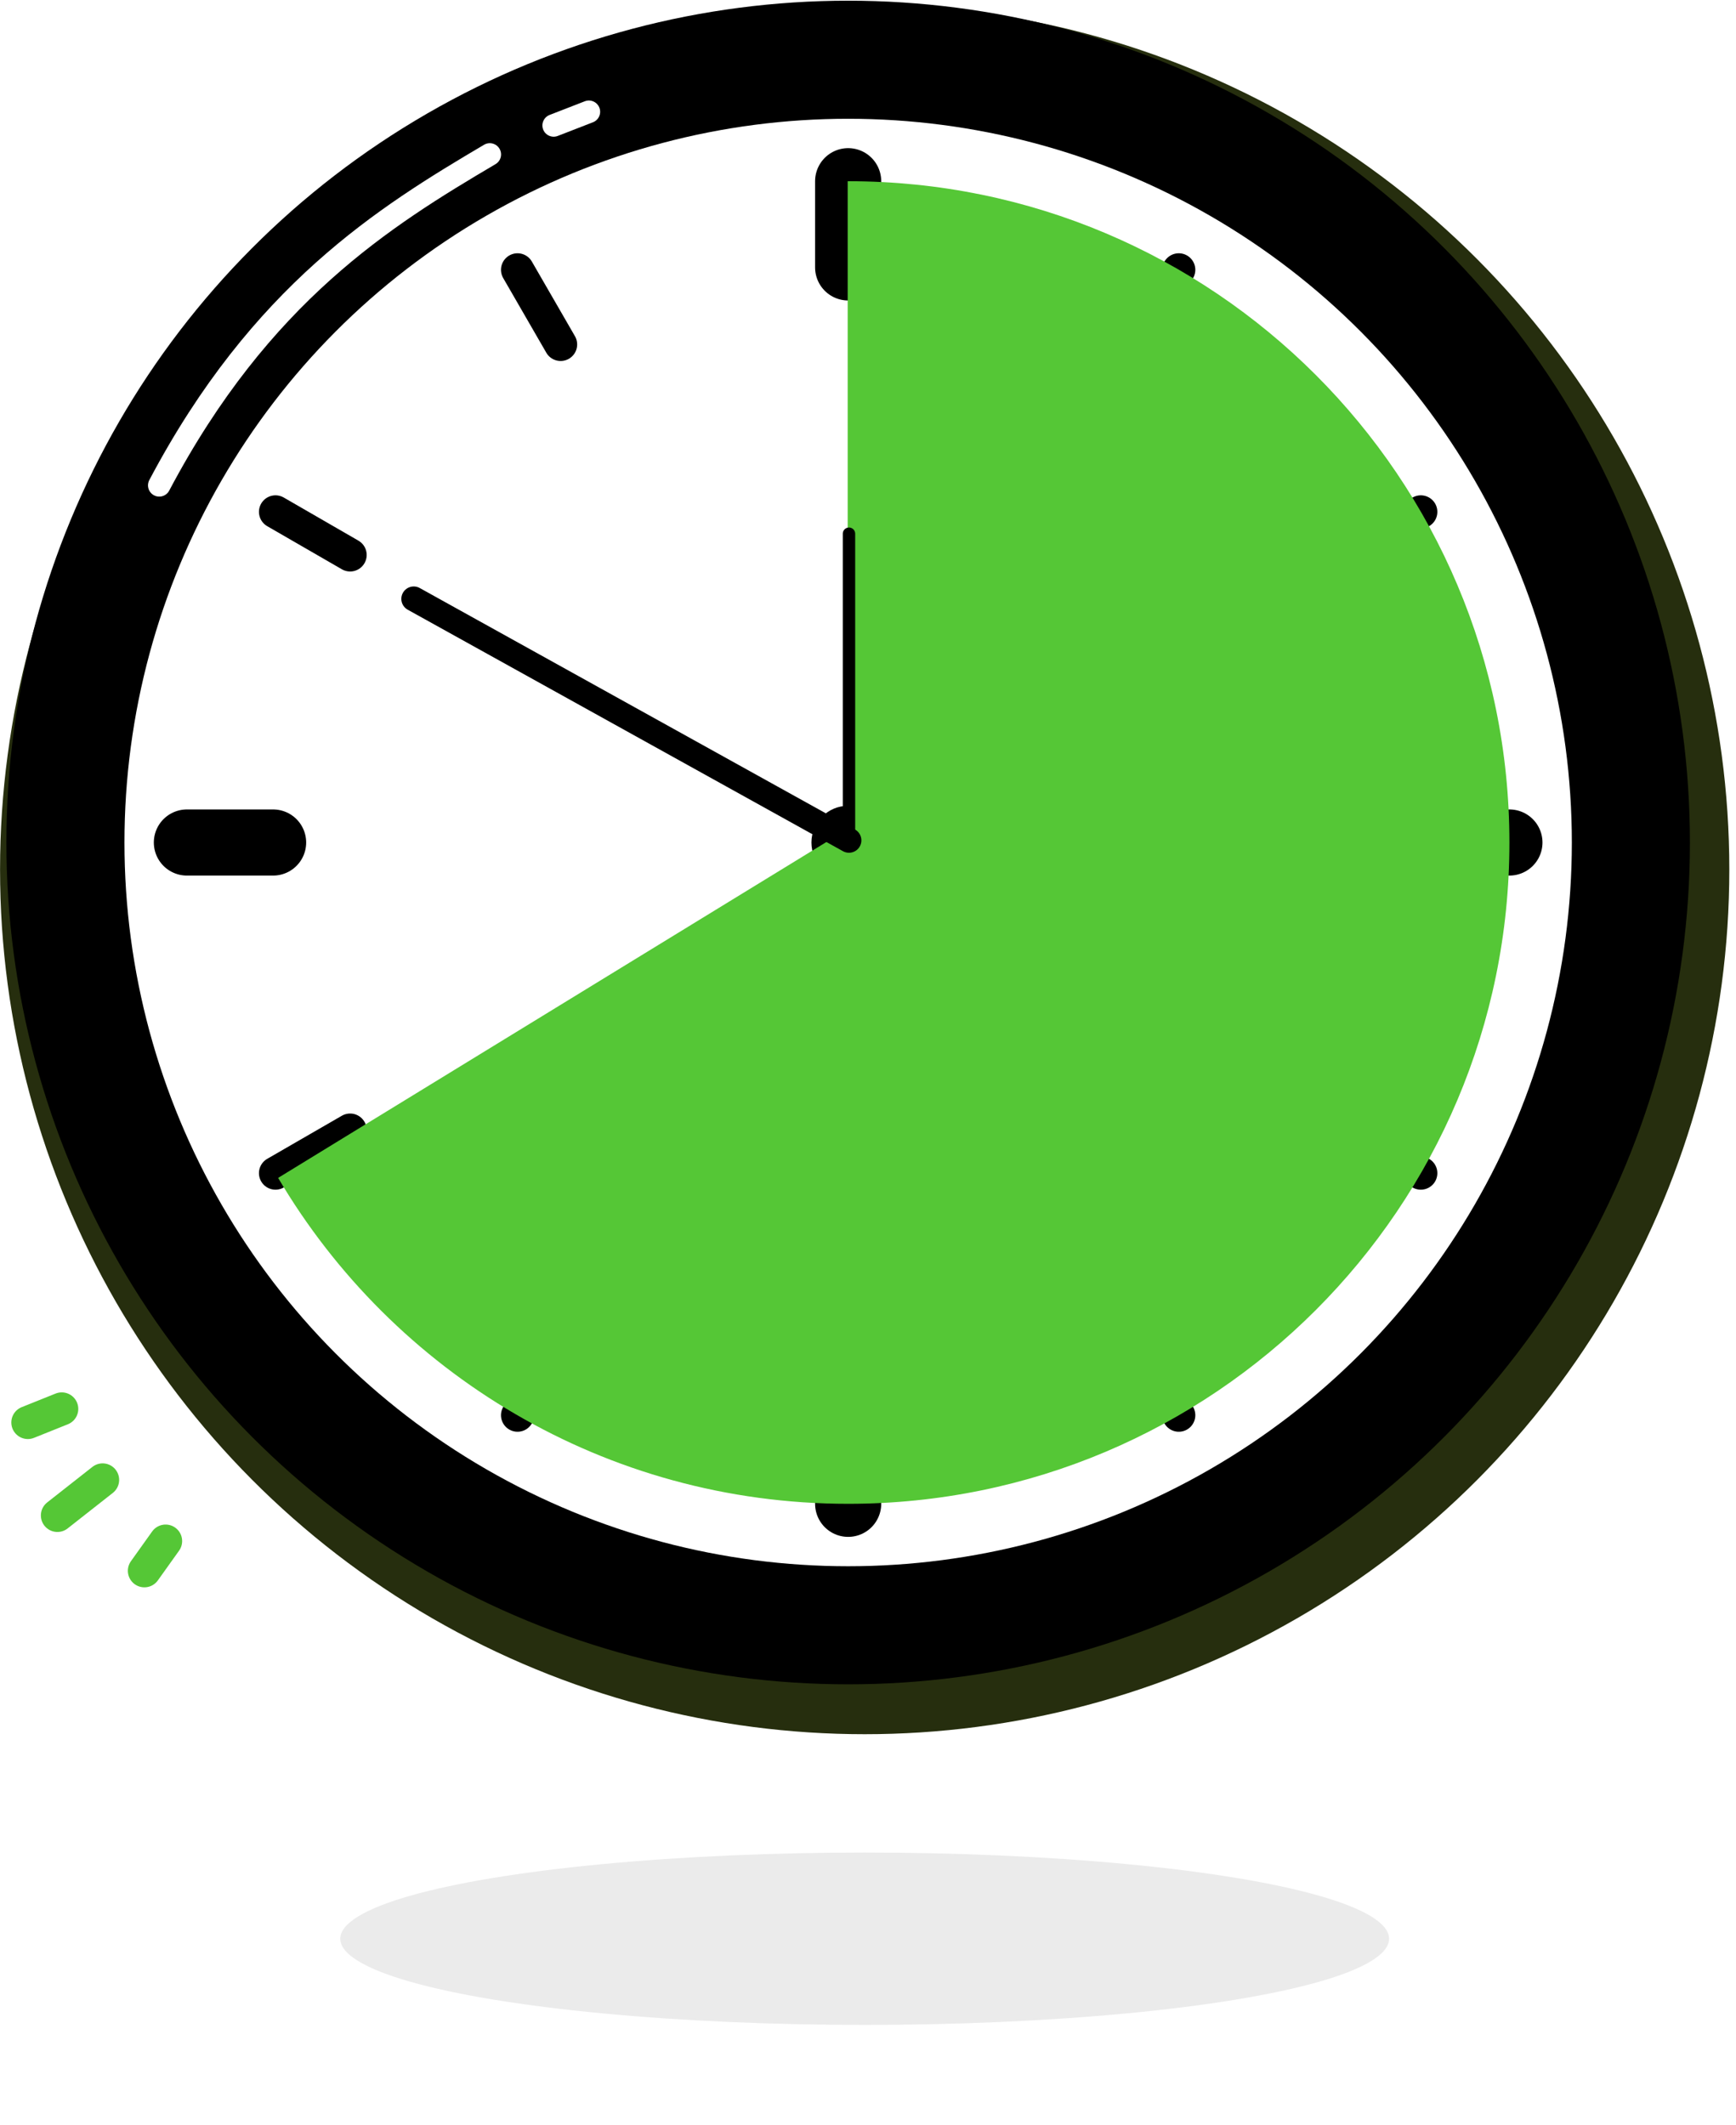
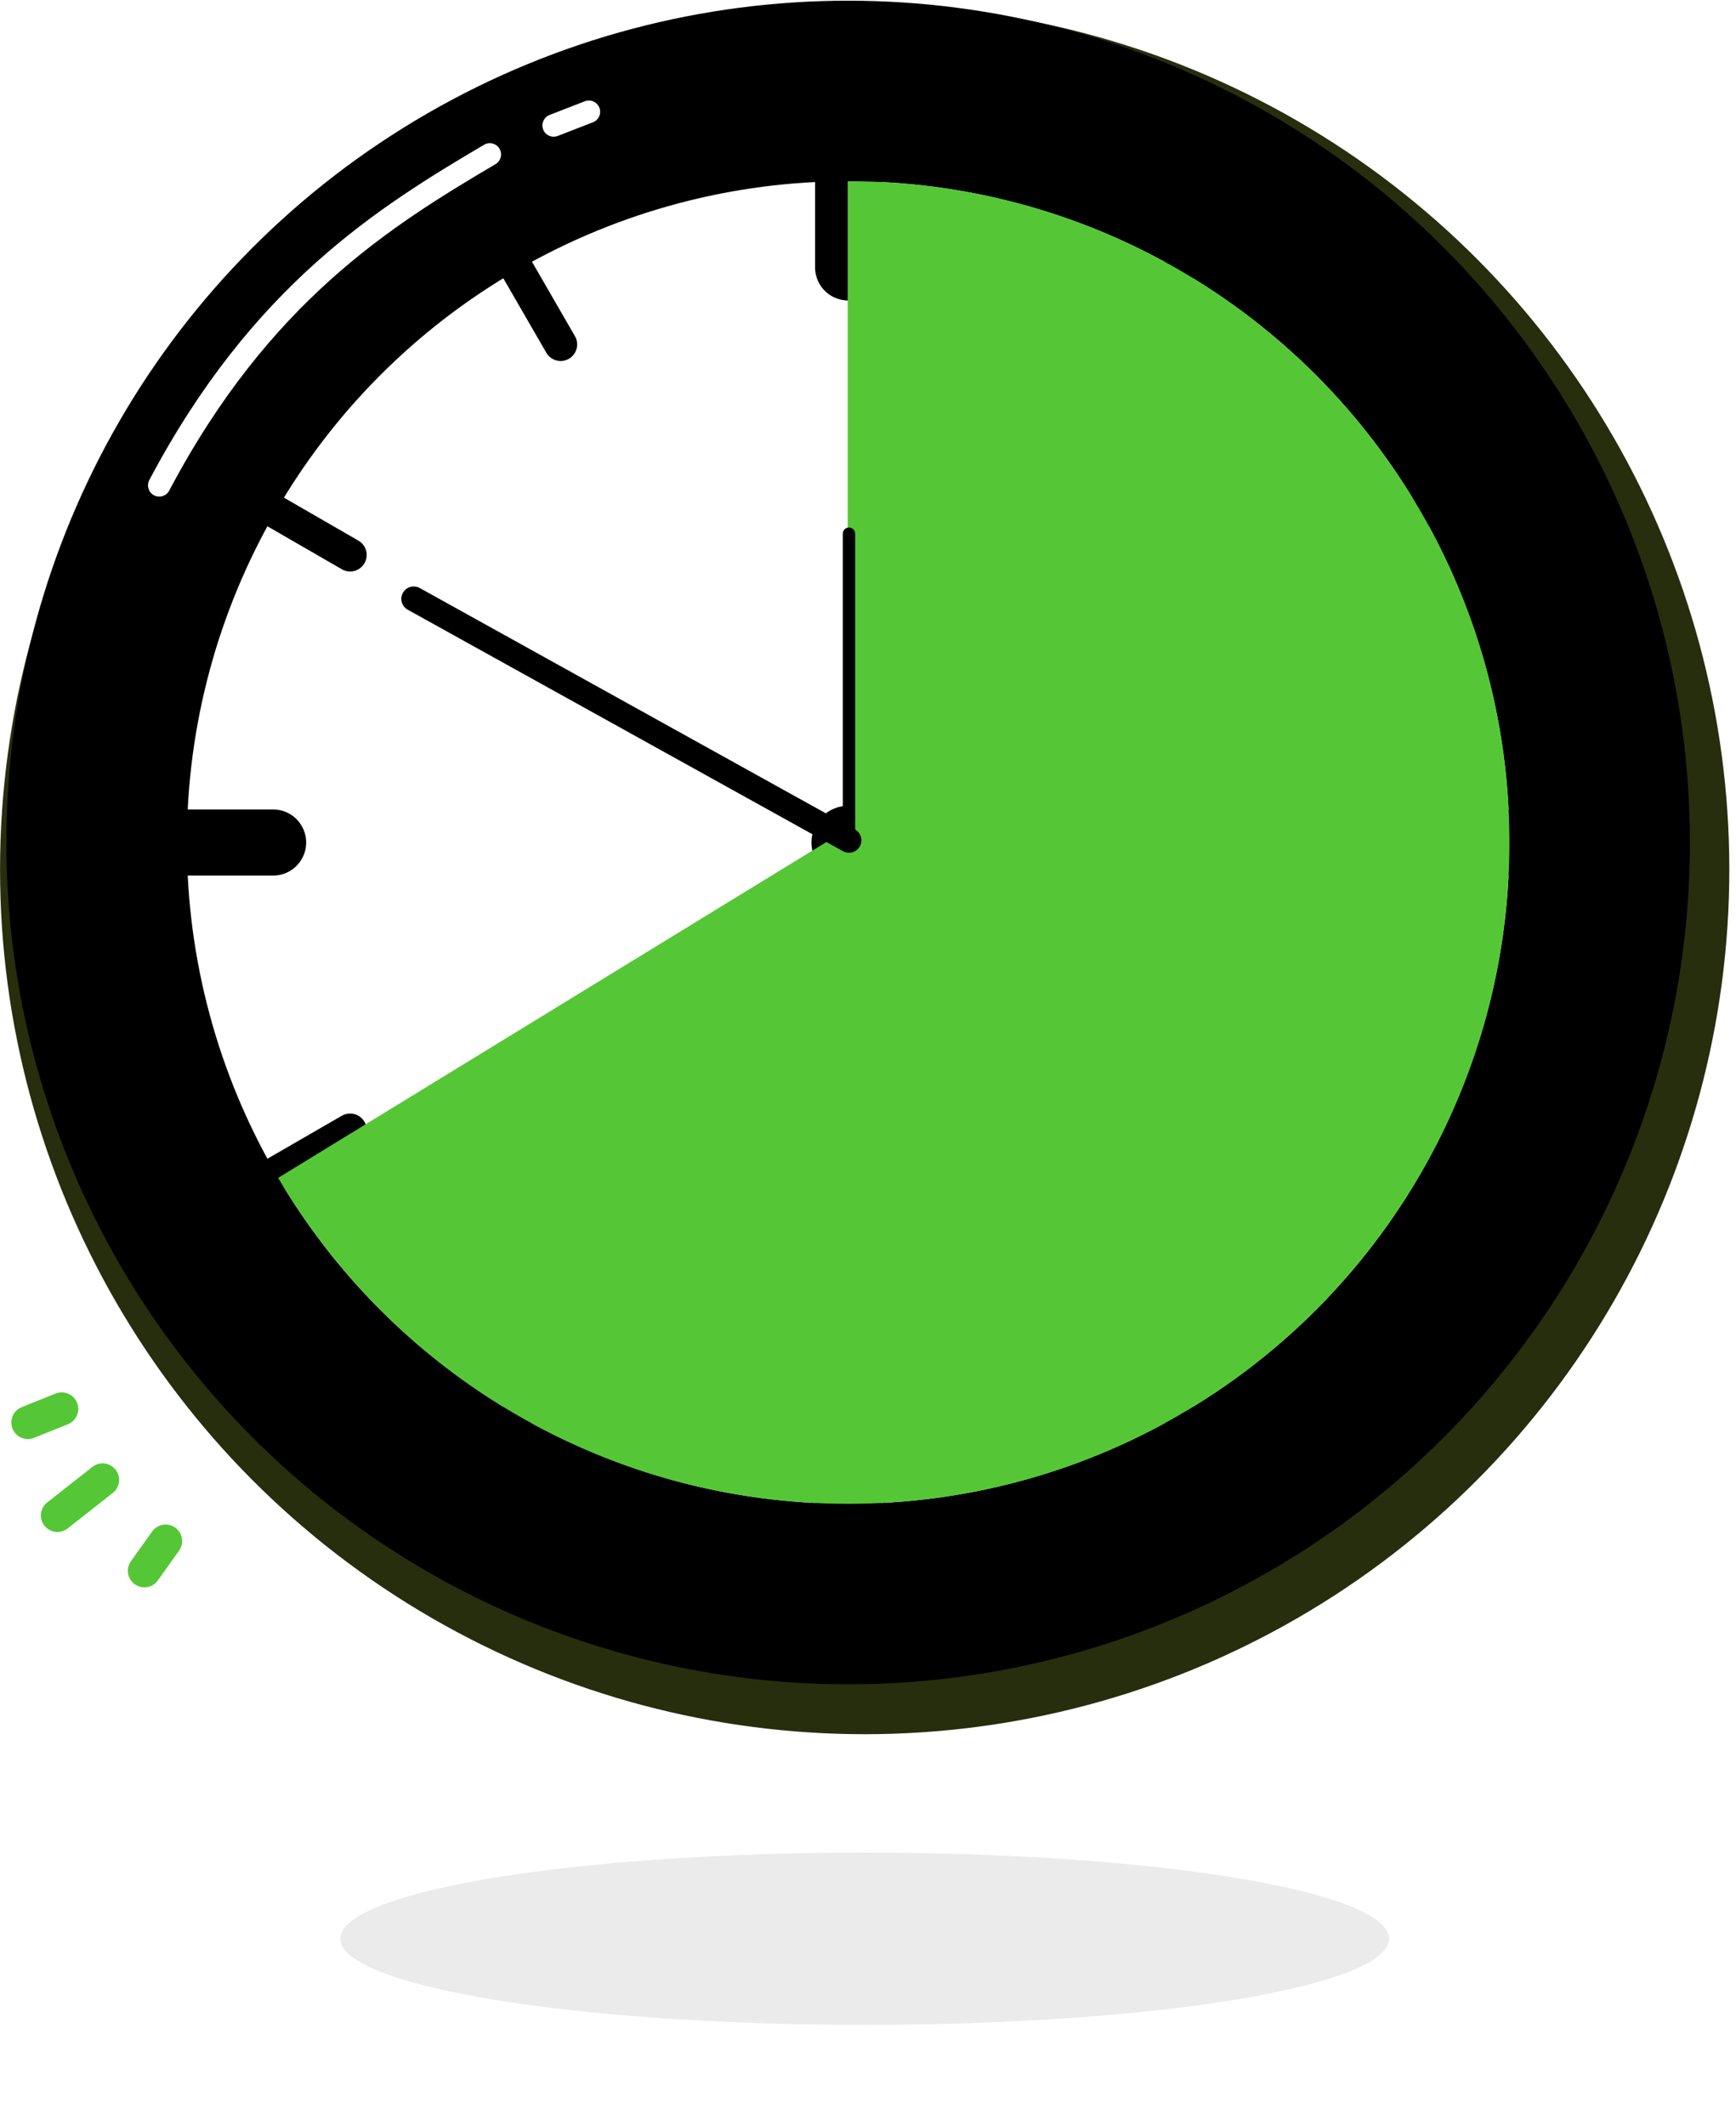
<svg xmlns="http://www.w3.org/2000/svg" width="210" height="257" viewBox="0 0 210 257" fill="none">
  <g filter="url(#filter0_f_115_5268)">
    <ellipse cx="104.599" cy="234.51" rx="63.435" ry="10.424" fill="black" fill-opacity="0.08" />
  </g>
  <circle cx="104.599" cy="105.177" r="104.593" fill="#262E0E" />
  <circle cx="102.599" cy="101.91" r="101.826" fill="black" />
-   <circle cx="102.599" cy="101.91" r="87.543" fill="white" />
  <circle cx="102.599" cy="101.91" r="79.991" fill="white" />
  <path d="M102.599 21.919V32.346" stroke="black" stroke-width="8" stroke-linecap="round" />
  <path d="M102.599 171.473V181.901" stroke="black" stroke-width="8" stroke-linecap="round" />
  <path d="M142.595 32.636L137.381 41.666" stroke="black" stroke-width="4" stroke-linecap="round" />
  <path d="M67.817 162.153L62.604 171.184" stroke="black" stroke-width="4" stroke-linecap="round" />
  <path d="M171.873 61.914L162.843 67.128" stroke="black" stroke-width="4" stroke-linecap="round" />
  <path d="M42.355 136.692L33.325 141.905" stroke="black" stroke-width="4" stroke-linecap="round" />
  <path d="M182.59 101.91L172.163 101.91" stroke="black" stroke-width="8" stroke-linecap="round" />
  <path d="M33.036 101.91L22.608 101.91" stroke="black" stroke-width="8" stroke-linecap="round" />
  <path d="M142.595 171.184L137.381 162.153" stroke="black" stroke-width="4" stroke-linecap="round" />
  <path d="M67.818 41.666L62.604 32.636" stroke="black" stroke-width="4" stroke-linecap="round" />
-   <path d="M171.873 141.905L162.843 136.691" stroke="black" stroke-width="4" stroke-linecap="round" />
  <path d="M42.356 67.128L33.325 61.914" stroke="black" stroke-width="4" stroke-linecap="round" />
  <circle cx="102.599" cy="101.91" r="4.442" fill="black" />
  <path d="M66.975 15.174L71.236 13.52" stroke="white" stroke-width="2.724" stroke-linecap="round" />
  <path d="M19.265 58.708C31.54 35.488 46.555 26.174 59.25 18.682" stroke="white" stroke-width="2.724" stroke-linecap="round" />
  <path fill-rule="evenodd" clip-rule="evenodd" d="M33.645 142.478L102.542 100.273V21.919C102.561 21.919 102.58 21.919 102.599 21.919C146.777 21.919 182.59 57.732 182.59 101.91C182.59 146.087 146.777 181.901 102.599 181.901C73.229 181.901 47.555 166.071 33.645 142.478Z" fill="#55C736" style="mix-blend-mode:multiply" />
  <path d="M102.7 101.275V64.558" stroke="black" stroke-width="1.5" stroke-linecap="round" />
  <path d="M102.7 101.649L50.048 72.439" stroke="black" stroke-width="3" stroke-linecap="round" />
  <path d="M12.413 179.009L6.943 183.308" stroke="#55C736" stroke-width="4" stroke-linecap="round" />
  <path d="M20.033 186.409L17.467 190.004" stroke="#55C736" stroke-width="4" stroke-linecap="round" />
  <path d="M7.469 170.422L3.369 172.066" stroke="#55C736" stroke-width="4" stroke-linecap="round" />
  <defs>
    <filter id="filter0_f_115_5268" x="29.164" y="212.086" width="150.87" height="44.848" filterUnits="userSpaceOnUse" color-interpolation-filters="sRGB">
      <feFlood flood-opacity="0" result="BackgroundImageFix" />
      <feBlend mode="normal" in="SourceGraphic" in2="BackgroundImageFix" result="shape" />
      <feGaussianBlur stdDeviation="6" result="effect1_foregroundBlur_115_5268" />
    </filter>
  </defs>
</svg>